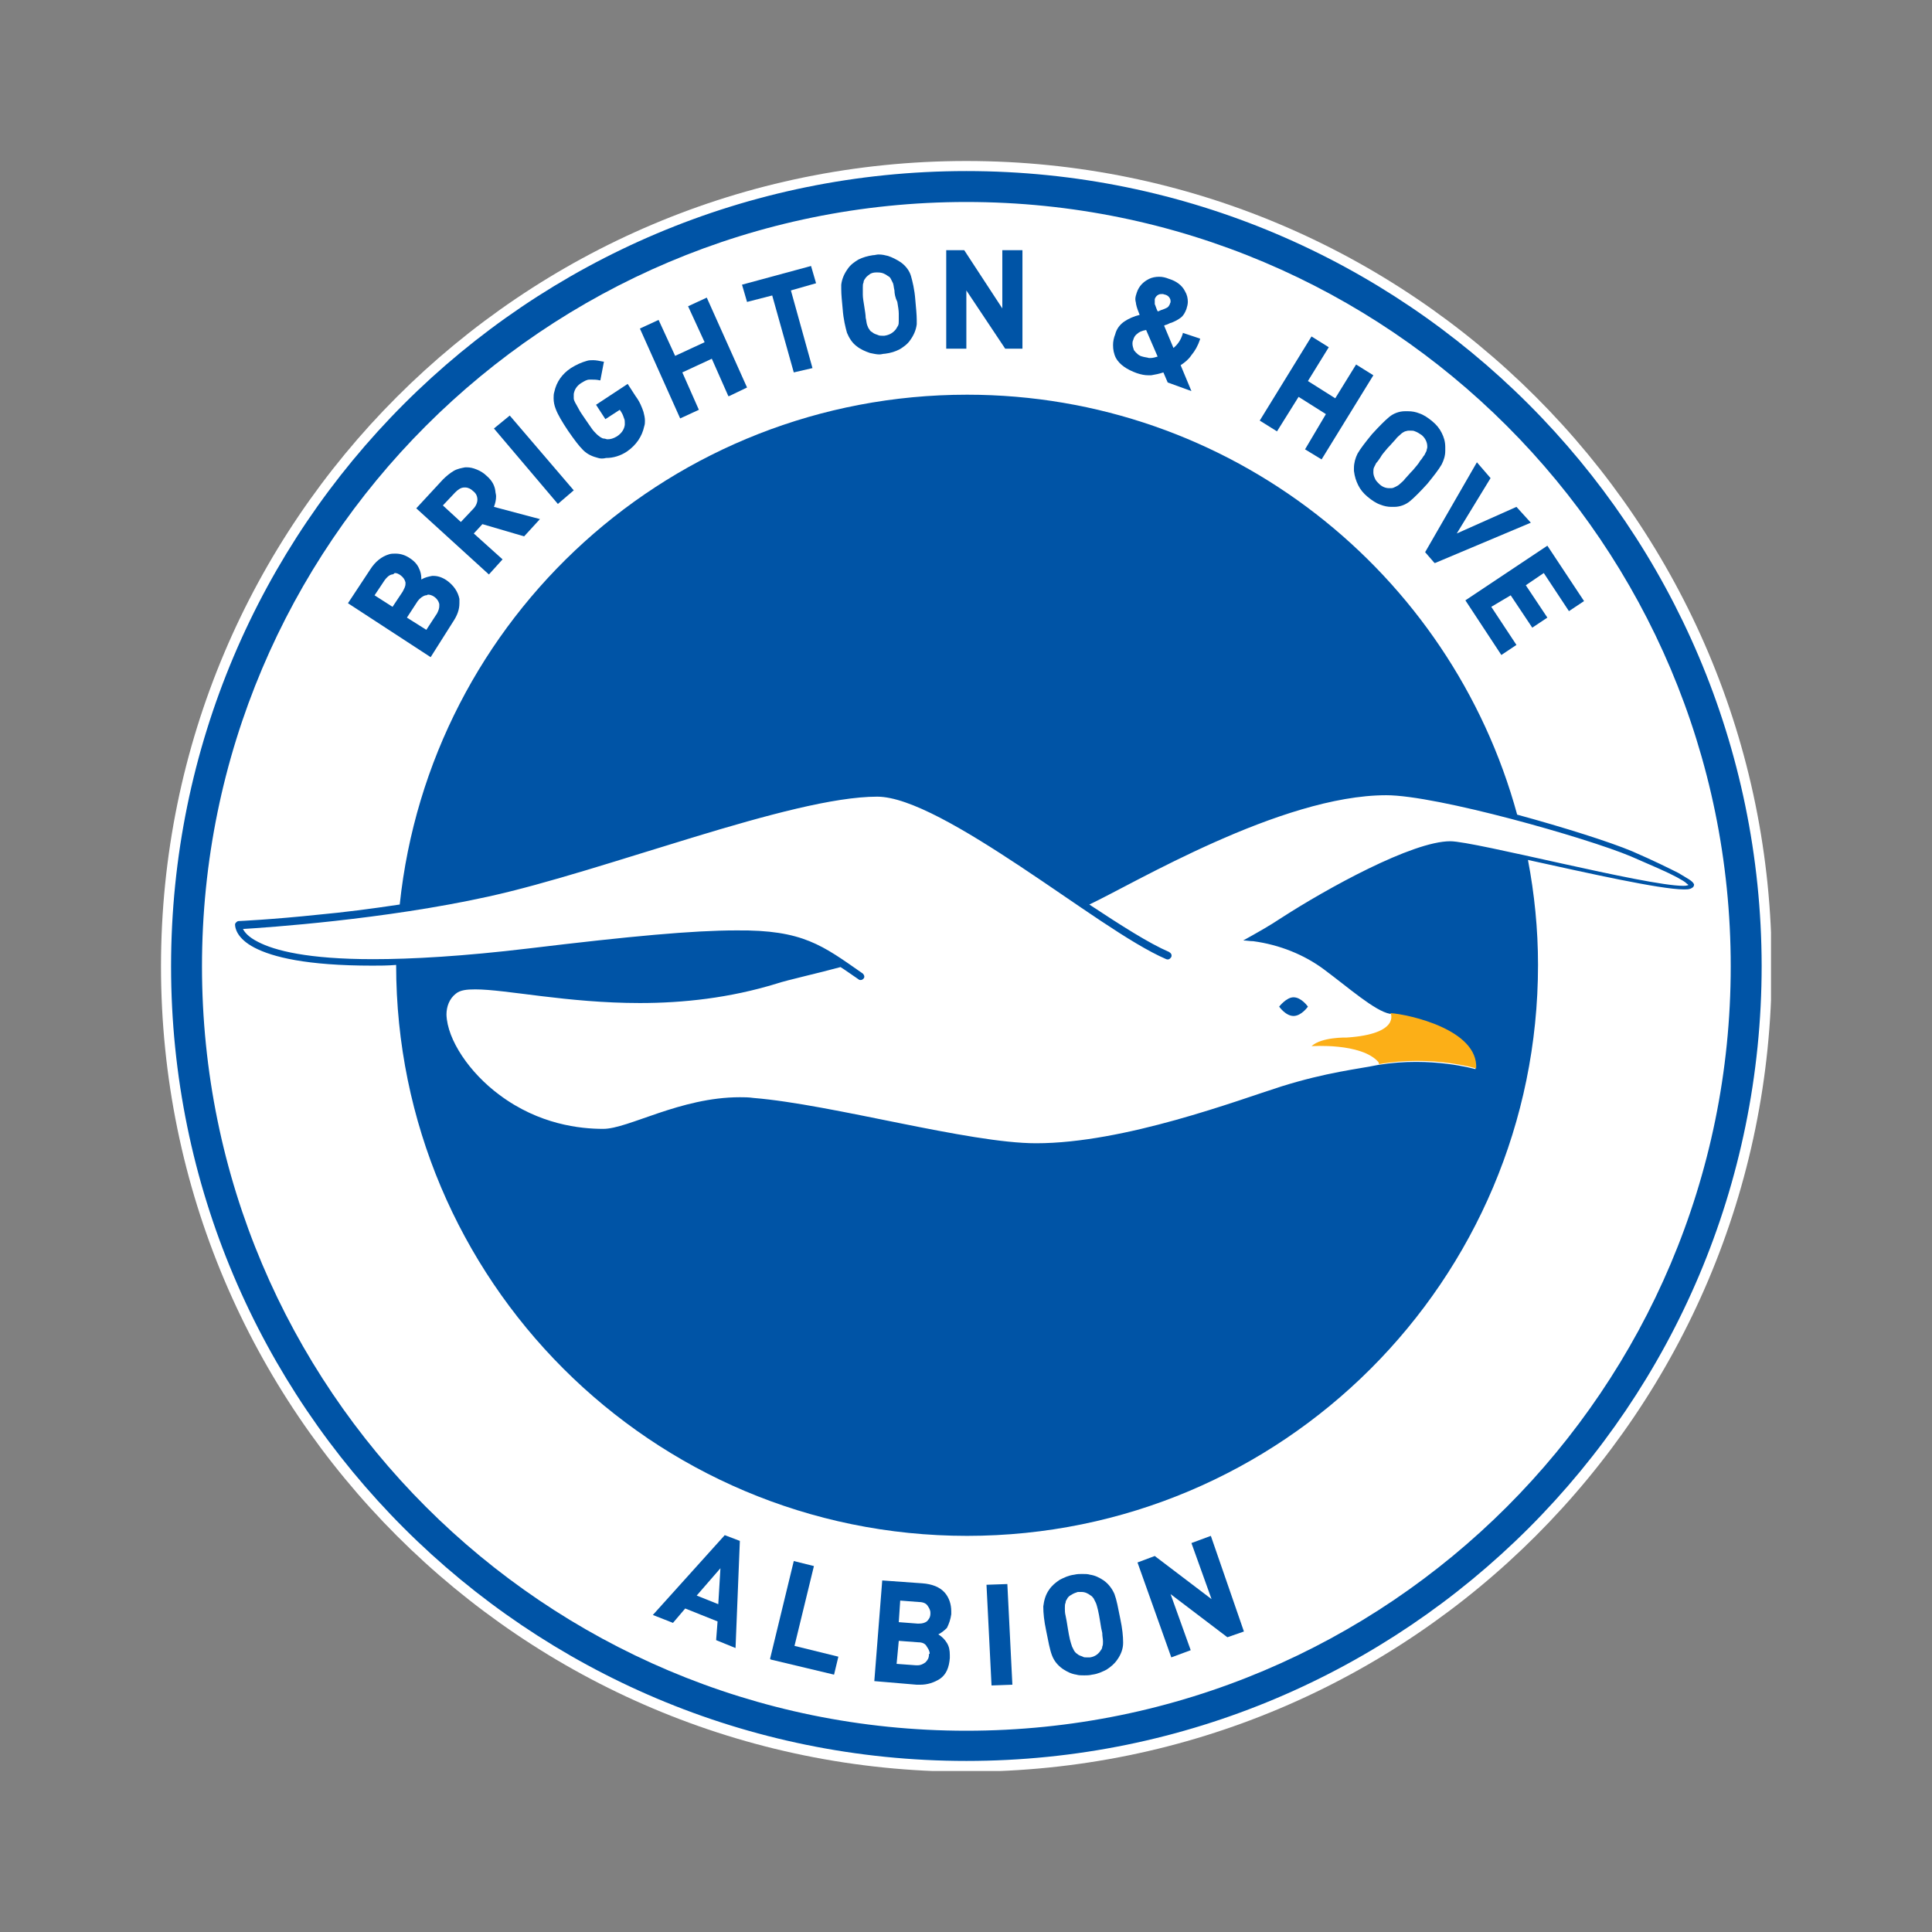
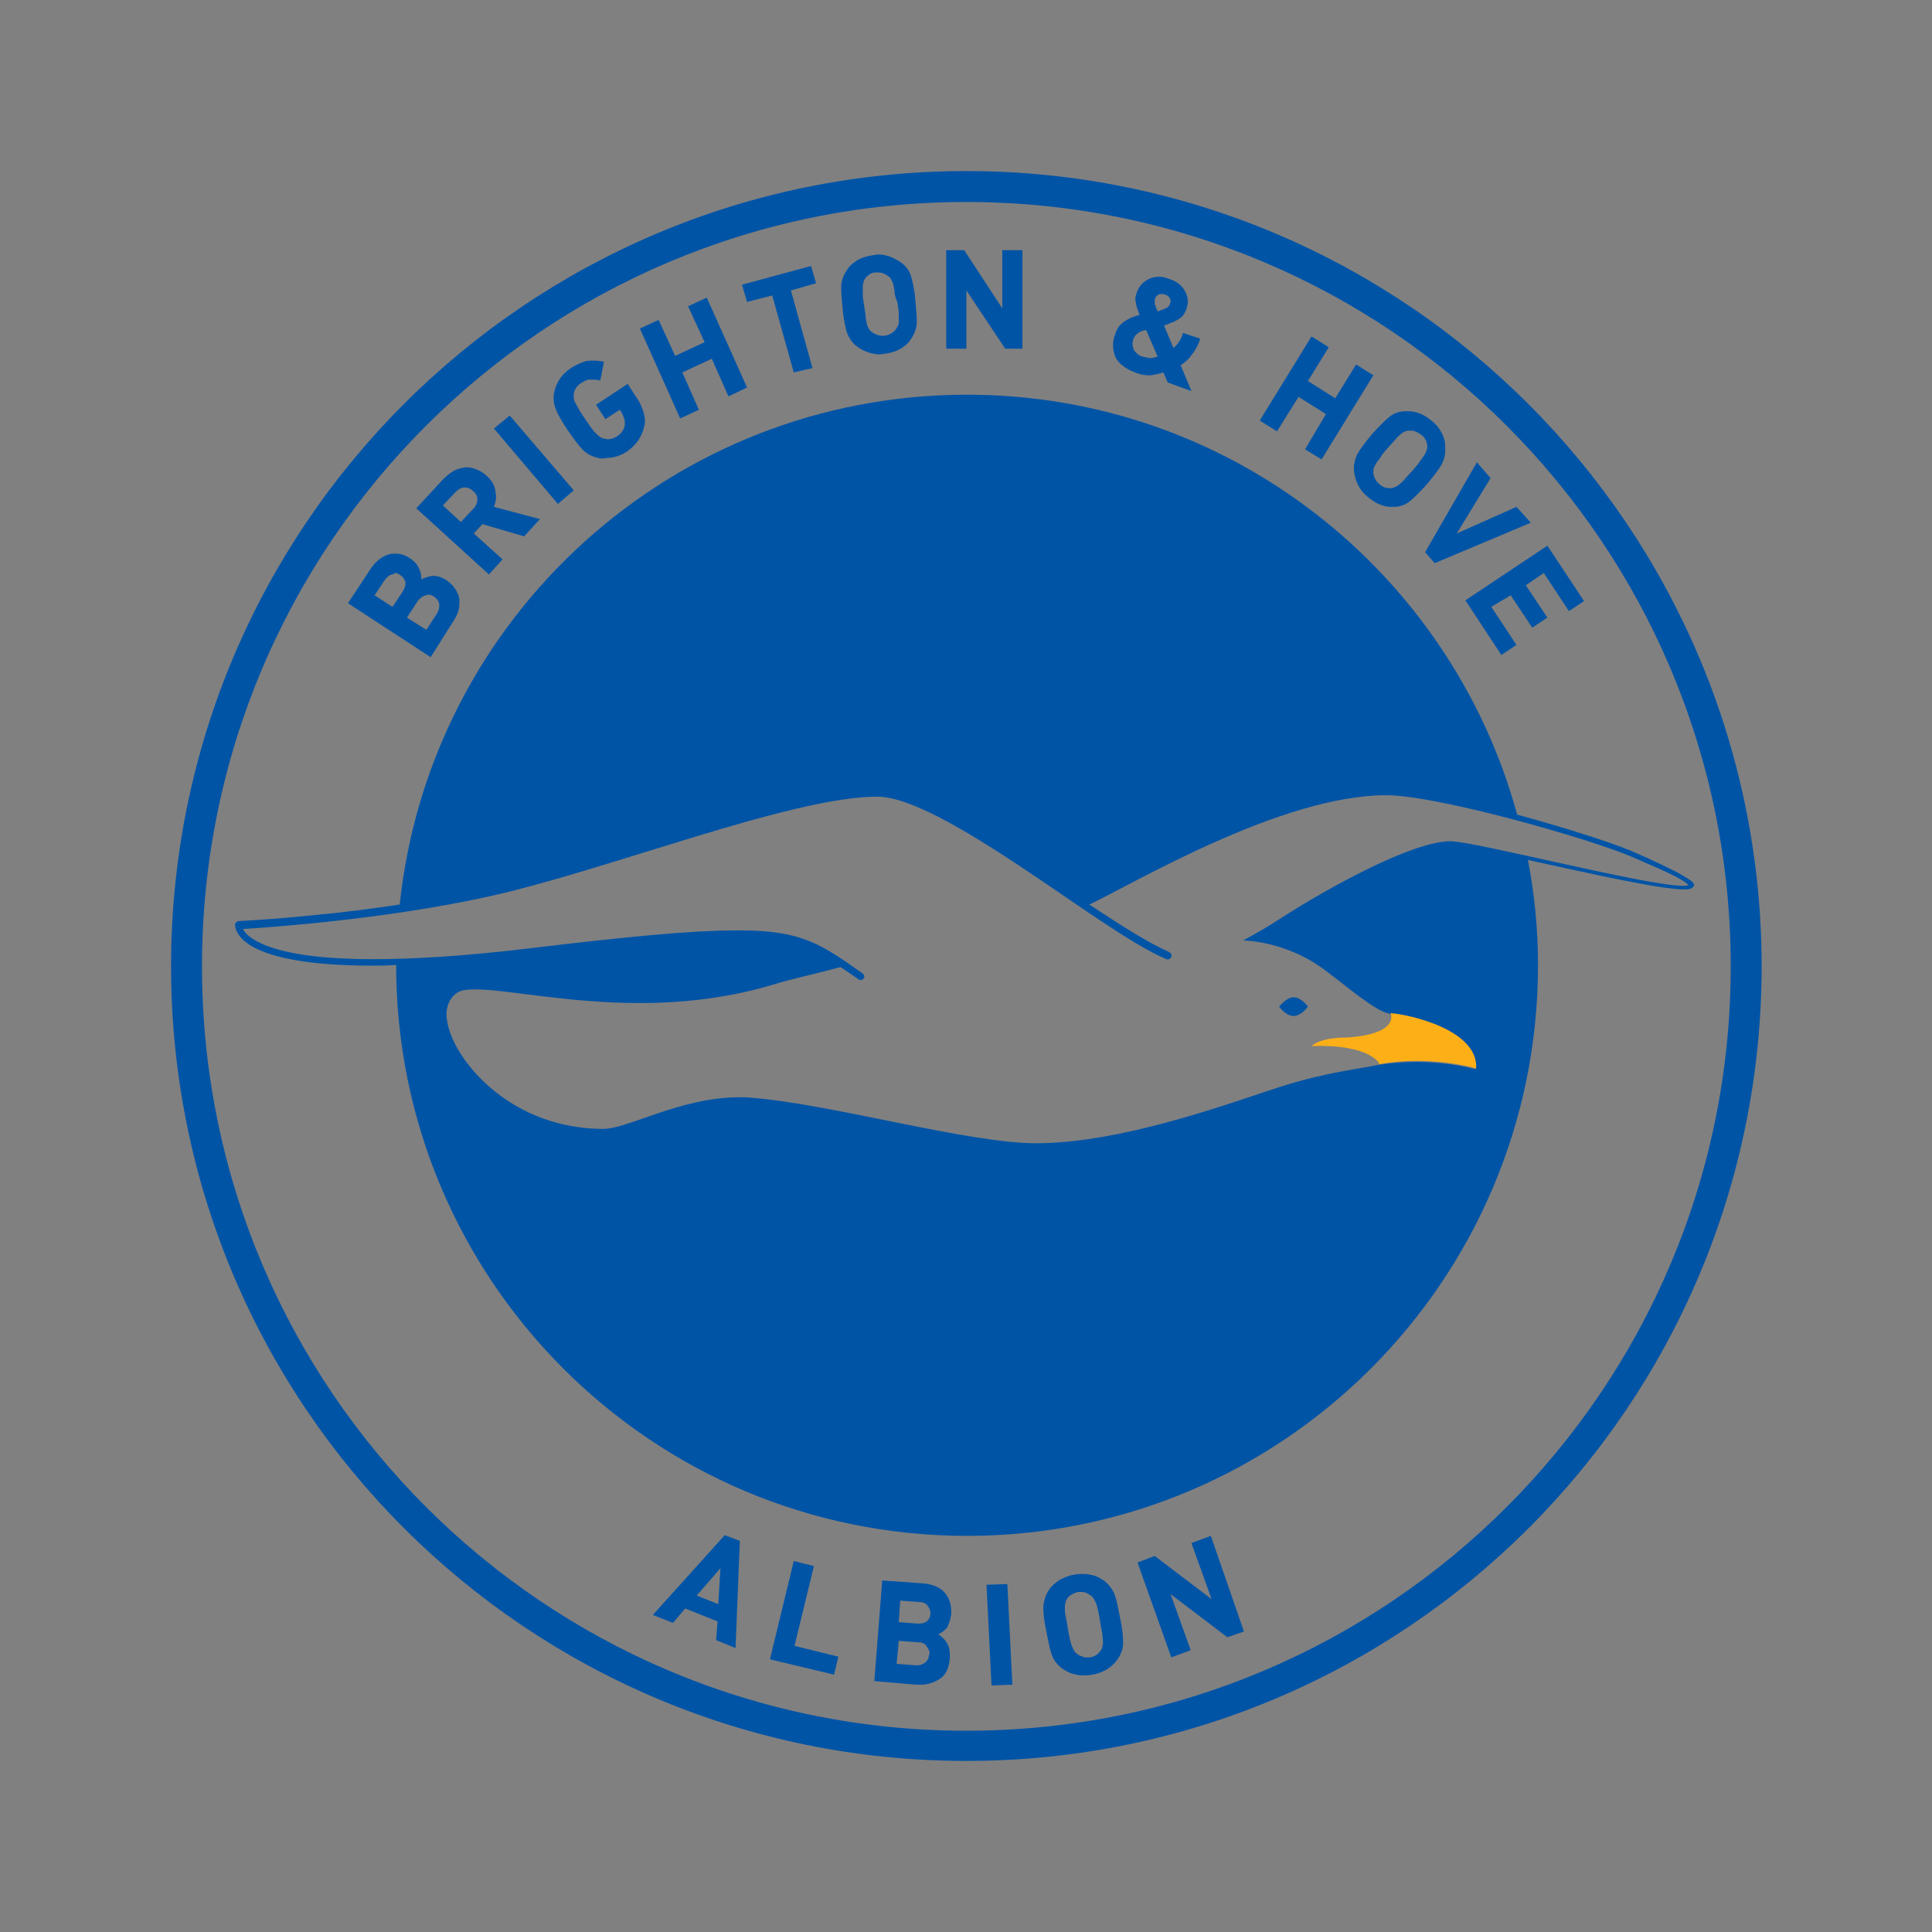
<svg xmlns="http://www.w3.org/2000/svg" width="600" height="600" viewBox="0 0 600 600" fill="none">
  <rect x="0" y="0" width="600" height="600" fill="#808080" stroke="none" />
  <g clip-path="url(#clip0_2_7862)">
-     <path d="M300.112 550.223C438.245 550.223 550.223 438.245 550.223 300.112C550.223 161.979 438.245 50 300.112 50C161.979 50 50 161.979 50 300.112C50 438.245 161.979 550.223 300.112 550.223Z" fill="white" />
    <path d="M202.747 501.542L209 503.998L212.796 499.532L222.845 503.552L222.399 509.358V509.134H222.622H222.399V509.358L228.428 511.814L229.768 478.54L225.078 476.754L202.747 501.542ZM223.069 498.192L216.369 495.512L223.739 487.026L223.069 498.192Z" fill="#0054A6" />
    <path d="M252.77 486.356L246.517 484.793L239.147 515.164L239.371 515.387L259.022 520.077L260.362 514.494L246.74 511.144L252.77 486.356Z" fill="#0054A6" />
    <path d="M295.422 501.318C295.422 501.095 295.422 500.648 295.422 500.425C295.422 498.192 294.752 496.182 293.413 494.619C291.849 492.832 289.393 491.939 286.49 491.716L273.984 490.822L271.528 522.086L284.703 523.203C285.15 523.203 285.373 523.203 285.82 523.203C288.053 523.203 290.063 522.533 291.849 521.416C293.859 520.076 294.752 517.843 294.976 514.94C294.976 514.717 294.976 514.27 294.976 514.047C294.976 512.484 294.753 511.367 294.083 510.251C293.413 509.134 292.519 508.241 291.403 507.571C292.296 507.124 293.189 506.454 294.083 505.561C294.753 504.221 295.199 502.881 295.422 501.318ZM288.5 513.824C288.5 514.94 288.053 515.61 287.383 516.28C286.713 516.727 286.043 517.173 284.927 517.173C284.703 517.173 284.703 517.173 284.48 517.173L278.451 516.727L279.121 509.581L285.15 510.027C286.49 510.027 287.383 510.474 287.83 511.367C288.276 512.037 288.723 512.707 288.723 513.6C288.5 513.6 288.5 513.6 288.5 513.824ZM288.946 501.095C288.946 502.211 288.5 502.881 287.83 503.551C287.16 503.998 286.49 504.221 285.373 504.221C285.15 504.221 284.927 504.221 284.927 504.221L279.121 503.774L279.567 497.075L285.373 497.522C286.713 497.522 287.606 497.968 288.053 498.638C288.5 499.308 288.946 499.978 288.946 500.871C288.946 500.871 288.946 500.871 288.946 501.095Z" fill="#0054A6" />
    <path d="M306.365 492.163L307.928 523.427H308.151L314.404 523.203L312.841 491.939L306.365 492.163Z" fill="#0054A6" />
    <path d="M348.794 510.027C348.794 508.241 348.571 505.784 347.901 502.658C347.231 499.308 346.784 496.852 346.114 495.065C345.445 493.502 344.328 491.939 342.765 490.822C341.425 489.929 340.085 489.259 338.522 489.036C337.852 488.813 336.959 488.812 336.065 488.812C335.395 488.812 334.502 488.813 333.609 489.036C331.822 489.259 330.482 489.929 329.143 490.599C327.803 491.492 326.686 492.386 325.793 493.725C324.676 495.289 324.23 497.075 324.006 498.862V499.085C324.006 500.871 324.23 503.328 324.9 506.454C325.57 509.804 326.016 512.26 326.686 514.047C327.356 515.833 328.473 517.173 330.036 518.29C331.376 519.183 332.716 519.853 334.279 520.076C334.949 520.3 335.842 520.3 336.735 520.3C337.405 520.3 338.298 520.3 339.192 520.076C340.978 519.853 342.318 519.183 343.658 518.513C344.998 517.62 346.114 516.727 347.008 515.387C348.124 513.824 348.794 512.037 348.794 510.251H348.571H348.794V510.027ZM342.541 509.804C342.541 510.474 342.541 510.921 342.318 511.367C342.318 511.814 342.095 512.26 341.871 512.484C341.202 513.6 340.085 514.494 338.522 514.717C338.075 514.717 337.852 514.717 337.405 514.717C336.959 514.717 336.512 514.717 336.289 514.494C335.619 514.27 334.949 514.047 334.502 513.6C334.055 513.377 333.832 512.93 333.609 512.707C333.386 512.26 333.162 511.814 332.939 511.367C332.716 510.697 332.492 510.027 332.269 509.134C332.046 508.241 331.822 506.901 331.599 505.561C331.376 503.998 331.152 502.881 330.929 501.765C330.706 500.871 330.706 500.202 330.706 499.532C330.706 499.532 330.706 499.532 330.706 499.308C330.706 498.638 330.706 498.192 330.929 497.745C330.929 497.298 331.152 496.852 331.376 496.628C331.599 495.959 332.269 495.512 332.716 495.289C333.386 494.842 334.055 494.619 334.725 494.395C335.172 494.395 335.395 494.395 335.842 494.395C336.959 494.395 337.852 494.842 338.745 495.512C339.192 495.735 339.415 496.182 339.638 496.405C339.862 496.852 340.085 497.298 340.308 497.745C340.532 498.192 340.755 499.085 340.978 499.978C341.202 500.871 341.425 502.211 341.648 503.551C341.871 505.114 342.095 506.231 342.318 507.124C342.318 508.241 342.541 508.911 342.541 509.804C342.541 509.581 342.541 509.581 342.541 509.804Z" fill="#0054A6" />
    <path d="M376.039 476.977L370.009 479.21L376.262 496.628L358.62 483.229L353.261 485.239L363.756 514.717L369.786 512.484L363.533 495.065L381.175 508.464L386.311 506.677L376.039 476.977Z" fill="#0054A6" />
    <path d="M300.112 53.127C163.667 53.127 53.127 163.667 53.127 300.112C53.127 436.334 163.667 546.874 300.112 546.874C436.557 546.874 547.097 436.334 547.097 299.889C546.874 163.667 436.333 53.127 300.112 53.127ZM300.112 537.495C169.026 537.495 62.729 431.198 62.729 300.112C62.729 169.027 169.026 62.73 300.112 62.73C431.197 62.73 537.494 169.027 537.494 300.112C537.494 431.198 431.197 537.495 300.112 537.495Z" fill="#0054A6" />
    <path d="M142.675 185.998C142.675 186.445 142.675 186.892 142.675 187.338C142.675 189.348 142.005 191.135 140.665 193.145L133.743 204.087L108.062 187.338L114.984 176.843C116.547 174.386 118.557 172.823 120.79 172.153C121.46 171.93 122.13 171.93 122.8 171.93C124.363 171.93 125.927 172.376 127.49 173.493C128.83 174.386 129.723 175.503 130.17 176.619C130.616 177.513 130.84 178.629 130.84 179.522C130.84 179.746 130.84 179.746 130.84 179.969C131.956 179.299 133.073 179.076 134.189 178.852C134.413 178.852 134.413 178.852 134.636 178.852C135.976 178.852 137.316 179.299 138.656 180.192C140.889 181.756 142.229 183.765 142.675 185.998ZM132.179 184.882C131.286 185.105 130.393 185.775 129.723 186.668L126.373 191.805L132.403 195.601L135.752 190.465C136.199 189.572 136.422 188.902 136.422 188.232C136.422 188.008 136.422 187.785 136.422 187.562C136.199 186.668 135.752 185.998 134.859 185.329C134.189 184.882 133.519 184.659 132.849 184.659C132.626 184.882 132.403 184.882 132.179 184.882ZM121.684 178.406C120.79 178.629 120.12 179.299 119.451 180.192L116.324 184.882L121.907 188.455L125.033 183.765C125.48 182.872 125.927 182.202 125.927 181.309C125.927 181.086 125.927 181.086 125.927 180.862C125.703 179.969 125.257 179.299 124.363 178.629C123.693 178.182 123.247 177.959 122.577 177.959C122.13 178.406 121.907 178.406 121.684 178.406Z" fill="#0054A6" />
    <path d="M129.276 157.862L137.539 148.929C138.656 147.813 139.772 146.919 140.889 146.249C142.005 145.579 143.345 145.356 144.462 145.133C144.685 145.133 144.685 145.133 144.908 145.133C146.025 145.133 146.918 145.356 148.035 145.803C149.151 146.249 150.268 146.919 151.161 147.813C152.724 149.152 153.618 150.716 153.841 152.502C153.841 152.949 154.064 153.619 154.064 154.065C154.064 155.182 153.841 156.299 153.394 157.415L167.686 161.211L162.773 166.571L149.821 162.775L147.141 165.678L156.074 173.717L151.831 178.407L129.276 157.862ZM144.238 151.386C143.122 151.386 142.229 152.056 141.335 152.949L137.539 156.968L143.122 162.105L146.918 158.085C147.811 157.192 148.258 156.075 148.258 155.182C148.258 154.065 147.811 153.172 146.918 152.502C146.248 151.832 145.355 151.386 144.462 151.386C144.462 151.386 144.238 151.386 144.238 151.386Z" fill="#0054A6" />
    <path d="M153.394 133.072L158.307 129.053L178.182 152.277L173.492 156.297L173.269 156.52L153.394 133.072Z" fill="#0054A6" />
-     <path d="M185.775 142.23C183.988 141.783 182.425 141.114 181.085 139.774C179.745 138.434 178.405 136.647 176.395 133.744C174.609 131.064 173.269 128.831 172.599 127.045C172.153 125.928 171.929 124.812 171.929 123.695C171.929 123.025 171.929 122.355 172.153 121.685C172.822 118.559 174.609 116.102 177.289 114.316C179.075 113.199 180.638 112.529 182.202 112.083C182.872 111.859 183.542 111.859 184.211 111.859C185.105 111.859 186.221 112.083 187.338 112.306H187.561L186.445 118.112H186.221C185.328 117.889 184.435 117.889 183.765 117.889C183.542 117.889 183.318 117.889 183.095 117.889C182.202 117.889 181.532 118.335 180.415 119.005C179.075 119.899 178.405 121.015 178.182 122.355C178.182 122.578 178.182 122.802 178.182 123.025C178.182 123.248 178.182 123.472 178.182 123.695C178.182 124.142 178.405 124.588 178.629 125.035C178.852 125.482 179.299 126.151 179.745 127.045C180.192 127.938 180.862 128.831 181.755 130.171C182.648 131.511 183.318 132.404 183.765 133.074C184.211 133.744 184.881 134.414 185.328 134.861C185.775 135.307 186.221 135.531 186.445 135.754C186.891 135.977 187.115 136.201 187.561 136.201C188.008 136.201 188.231 136.424 188.678 136.424C189.571 136.424 190.464 136.201 191.581 135.531C192.921 134.637 193.814 133.521 194.037 131.958C194.037 131.734 194.037 131.511 194.037 131.288C194.037 130.841 194.037 130.394 193.814 129.948C193.591 129.278 193.367 128.608 192.921 127.938L192.474 127.268L188.008 130.171L185.105 125.705L194.931 119.229L197.387 123.025C198.727 124.812 199.397 126.598 199.843 127.938H199.62H199.843C200.067 128.831 200.29 129.724 200.29 130.618C200.29 131.288 200.29 131.734 200.067 132.404C199.397 135.531 197.61 138.21 194.707 140.22C192.697 141.56 190.464 142.23 188.231 142.23C187.338 142.453 186.445 142.453 185.775 142.23Z" fill="#0054A6" />
+     <path d="M185.775 142.23C183.988 141.783 182.425 141.114 181.085 139.774C179.745 138.434 178.405 136.647 176.395 133.744C174.609 131.064 173.269 128.831 172.599 127.045C172.153 125.928 171.929 124.812 171.929 123.695C171.929 123.025 171.929 122.355 172.153 121.685C172.822 118.559 174.609 116.102 177.289 114.316C179.075 113.199 180.638 112.529 182.202 112.083C185.105 111.859 186.221 112.083 187.338 112.306H187.561L186.445 118.112H186.221C185.328 117.889 184.435 117.889 183.765 117.889C183.542 117.889 183.318 117.889 183.095 117.889C182.202 117.889 181.532 118.335 180.415 119.005C179.075 119.899 178.405 121.015 178.182 122.355C178.182 122.578 178.182 122.802 178.182 123.025C178.182 123.248 178.182 123.472 178.182 123.695C178.182 124.142 178.405 124.588 178.629 125.035C178.852 125.482 179.299 126.151 179.745 127.045C180.192 127.938 180.862 128.831 181.755 130.171C182.648 131.511 183.318 132.404 183.765 133.074C184.211 133.744 184.881 134.414 185.328 134.861C185.775 135.307 186.221 135.531 186.445 135.754C186.891 135.977 187.115 136.201 187.561 136.201C188.008 136.201 188.231 136.424 188.678 136.424C189.571 136.424 190.464 136.201 191.581 135.531C192.921 134.637 193.814 133.521 194.037 131.958C194.037 131.734 194.037 131.511 194.037 131.288C194.037 130.841 194.037 130.394 193.814 129.948C193.591 129.278 193.367 128.608 192.921 127.938L192.474 127.268L188.008 130.171L185.105 125.705L194.931 119.229L197.387 123.025C198.727 124.812 199.397 126.598 199.843 127.938H199.62H199.843C200.067 128.831 200.29 129.724 200.29 130.618C200.29 131.288 200.29 131.734 200.067 132.404C199.397 135.531 197.61 138.21 194.707 140.22C192.697 141.56 190.464 142.23 188.231 142.23C187.338 142.453 186.445 142.453 185.775 142.23Z" fill="#0054A6" />
    <path d="M198.727 102.032L204.533 99.352L209.669 110.518L218.825 106.275L213.689 95.109L219.495 92.43L232.001 120.344L226.418 123.024H226.195L221.058 111.411L211.903 115.654L217.039 127.267L211.233 129.946L198.727 102.032Z" fill="#0054A6" />
    <path d="M239.817 91.759L232.001 93.769L230.438 88.41L251.876 82.603L253.439 87.963L245.623 90.196L252.322 114.314L246.516 115.654L239.817 91.759Z" fill="#0054A6" />
    <path d="M270.187 109.625C268.848 109.179 267.284 108.509 266.168 107.615C264.605 106.499 263.711 104.936 263.041 103.372C262.595 101.809 261.925 99.129 261.702 96.003C261.478 93.547 261.255 91.537 261.255 89.75C261.255 89.304 261.255 88.857 261.255 88.41C261.478 86.624 262.148 85.061 263.265 83.498C264.158 82.158 265.498 81.264 266.614 80.594C267.954 79.924 269.518 79.478 271.081 79.255C271.751 79.255 272.197 79.031 272.867 79.031C273.984 79.031 274.877 79.255 275.77 79.478C277.11 79.924 278.45 80.594 279.79 81.488C281.353 82.604 282.47 84.168 282.916 85.731C283.363 87.294 284.033 89.974 284.256 93.1C284.48 95.556 284.703 97.79 284.703 99.353C284.703 99.799 284.703 100.246 284.703 100.693H284.48H284.703C284.48 102.479 283.81 104.042 282.693 105.606C281.8 106.945 280.46 107.839 279.343 108.509C278.003 109.179 276.664 109.625 274.877 109.849C274.207 109.849 273.76 110.072 273.091 110.072C272.197 110.072 271.304 109.849 270.187 109.625ZM277.78 90.197C277.557 89.304 277.557 88.634 277.333 87.964C277.11 87.517 276.887 87.071 276.664 86.624C276.44 86.177 276.217 85.954 275.77 85.731C274.877 85.061 273.984 84.614 272.644 84.614C272.421 84.614 272.197 84.614 271.974 84.614C271.304 84.614 270.411 84.837 269.964 85.284C269.294 85.731 268.848 86.177 268.624 86.624C268.401 86.847 268.178 87.294 268.178 87.74C267.954 88.187 267.954 88.634 267.954 89.304C267.954 89.527 267.954 89.75 267.954 89.974C267.954 90.42 267.954 90.867 267.954 91.537C267.954 92.43 268.178 93.77 268.401 95.11C268.624 96.673 268.848 97.79 268.848 98.683C269.071 99.576 269.071 100.246 269.294 100.916C269.517 101.586 269.741 102.033 269.964 102.256C270.187 102.703 270.411 102.926 270.857 103.149C271.304 103.596 271.974 103.819 272.644 104.042C273.091 104.266 273.537 104.266 273.984 104.266C274.207 104.266 274.43 104.266 274.654 104.266C276.217 104.042 277.333 103.372 278.227 102.256C278.45 101.809 278.673 101.586 278.897 101.139C279.12 100.693 279.12 100.246 279.12 99.576C279.12 99.353 279.12 99.129 279.12 98.906C279.12 98.46 279.12 98.013 279.12 97.343C279.12 96.45 278.897 95.11 278.673 93.77C278.003 92.43 277.78 91.09 277.78 90.197Z" fill="#0054A6" />
    <path d="M362.639 118.78L361.299 115.654C359.96 116.101 358.843 116.324 357.503 116.547C357.28 116.547 356.833 116.547 356.61 116.547C355.493 116.547 354.377 116.324 353.037 115.877C349.91 114.761 347.677 113.197 346.561 111.188C345.891 109.848 345.667 108.508 345.667 107.168C345.667 106.051 345.891 104.935 346.337 103.818C346.784 102.032 347.901 100.692 349.241 99.799C350.58 98.905 352.144 98.235 353.93 97.789C353.483 96.672 353.037 95.556 352.814 94.439C352.814 93.992 352.59 93.546 352.59 92.876C352.59 92.206 352.814 91.536 353.037 90.866C353.707 88.856 355.047 87.516 356.833 86.623C357.726 86.176 358.843 85.953 359.96 85.953C361.076 85.953 361.969 86.176 363.086 86.623C365.319 87.293 367.106 88.633 367.999 90.419C368.669 91.536 368.892 92.653 368.892 93.769C368.892 94.439 368.669 95.332 368.446 96.002C367.999 97.119 367.552 98.012 366.659 98.682C365.766 99.352 364.872 99.799 363.756 100.245C363.533 100.245 363.086 100.469 362.639 100.692C362.193 100.915 361.746 100.915 361.523 101.138L364.426 108.061C365.542 107.168 366.659 105.828 367.329 103.595V103.372L372.688 105.158V105.381C372.019 107.391 371.125 108.954 370.009 110.294C369.115 111.634 367.999 112.527 366.659 113.421L370.009 121.46L362.639 118.78ZM353.26 103.595C352.59 104.042 352.144 104.711 351.92 105.605C351.697 106.051 351.697 106.498 351.697 106.721C351.697 107.391 351.92 108.061 352.144 108.731C352.814 109.624 353.707 110.518 354.823 110.741C355.493 110.964 356.163 110.964 356.833 111.188C357.056 111.188 357.057 111.188 357.28 111.188C357.95 111.188 358.843 110.964 359.513 110.741L355.94 102.478C354.6 102.702 353.707 103.148 353.26 103.595ZM359.736 91.536C359.29 91.759 358.843 92.206 358.62 92.876C358.62 93.099 358.62 93.323 358.62 93.546C358.62 93.769 358.62 93.992 358.62 94.439C358.843 94.886 359.066 95.779 359.513 96.672C359.736 96.672 359.96 96.672 360.183 96.449C360.406 96.449 360.63 96.226 360.853 96.226C361.523 96.002 361.969 95.779 362.416 95.556C362.863 95.332 363.086 94.886 363.309 94.439C363.309 94.216 363.533 93.992 363.533 93.769C363.533 93.323 363.533 93.099 363.309 92.653C363.086 92.206 362.639 91.759 361.969 91.536C361.746 91.536 361.299 91.313 361.076 91.313C360.406 91.313 360.183 91.313 359.736 91.536Z" fill="#0054A6" />
    <path d="M405.292 139.549H405.516H405.292L411.769 128.606L403.283 123.247L396.583 133.966L391.224 130.616L407.302 104.488L412.662 107.838L406.186 118.334L414.672 123.693L421.148 113.198L426.507 116.547L410.429 142.675L405.292 139.549Z" fill="#0054A6" />
    <path d="M428.74 156.744C427.4 156.297 426.06 155.404 424.721 154.287C423.381 153.171 422.487 152.054 421.817 150.714C421.147 149.374 420.701 148.034 420.478 146.248C420.478 146.025 420.478 145.801 420.478 145.355C420.478 143.792 420.924 142.228 421.594 140.888C422.487 139.325 424.051 137.315 426.06 134.859C428.294 132.402 430.08 130.616 431.42 129.499C432.76 128.383 434.546 127.713 436.333 127.713C436.556 127.713 437.003 127.713 437.226 127.713C438.566 127.713 439.683 127.936 440.799 128.383C442.139 128.829 443.479 129.723 444.819 130.839C446.159 131.956 447.052 133.072 447.722 134.412C448.392 135.752 448.838 137.092 448.838 138.879C448.838 139.325 448.838 139.549 448.838 139.995C448.838 141.558 448.392 142.898 447.722 144.238C446.829 145.801 445.265 147.811 443.256 150.268C441.022 152.724 439.236 154.511 437.896 155.627C436.556 156.744 434.77 157.414 432.983 157.414C432.76 157.414 432.313 157.414 432.09 157.414C430.973 157.414 429.857 157.19 428.74 156.744ZM426.507 146.695C426.507 147.365 426.73 148.034 426.954 148.481C427.177 149.151 427.624 149.598 428.294 150.268C429.187 151.161 430.303 151.607 431.42 151.607C431.643 151.607 431.867 151.607 432.09 151.607C432.537 151.607 432.983 151.384 433.43 151.161C433.876 150.938 434.323 150.714 434.77 150.268C435.216 149.821 435.886 149.374 436.333 148.704C437.003 148.034 437.673 147.141 438.789 146.025C439.683 144.908 440.576 144.015 441.022 143.122C441.692 142.452 441.916 141.782 442.362 141.335C442.586 140.888 442.809 140.442 443.032 139.995C443.032 139.549 443.256 139.325 443.256 138.879V138.655C443.256 137.315 442.586 135.976 441.469 135.082C440.799 134.636 440.129 134.189 439.459 133.966C439.013 133.742 438.566 133.742 438.119 133.742C437.896 133.742 437.673 133.742 437.449 133.742C437.003 133.742 436.556 133.966 436.333 133.966C435.886 134.189 435.44 134.412 434.993 134.859C434.546 135.306 433.876 135.752 433.43 136.422C432.76 137.092 432.09 137.985 430.973 139.102C430.08 140.218 429.187 141.112 428.74 142.005C428.294 142.675 427.847 143.345 427.4 143.791C427.177 144.238 426.954 144.685 426.73 145.131C426.507 145.578 426.507 146.025 426.507 146.695C426.507 146.471 426.507 146.471 426.507 146.695Z" fill="#0054A6" />
    <path d="M442.586 171.483L458.665 143.568L462.907 148.481L452.412 165.676L470.947 157.414L475.413 162.327L445.712 174.832H445.489L442.586 171.483Z" fill="#0054A6" />
    <path d="M455.091 186.445H455.315H455.091L480.549 169.473L491.938 186.668L487.249 189.794L479.433 177.959L473.85 181.755L480.549 191.804L475.86 194.93L469.16 184.881L463.131 188.454L470.947 200.29L466.257 203.416L455.091 186.445Z" fill="#0054A6" />
    <path d="M312.171 108.285L312.394 108.062L312.171 108.285L300.112 90.197V108.285H293.859V77.691H299.442L311.277 95.78V77.691H317.53V108.285H312.171Z" fill="#0054A6" />
    <path d="M397.253 312.618C397.253 312.618 399.263 315.521 401.72 315.521C404.176 315.521 406.186 312.618 406.186 312.618C406.186 312.618 404.176 309.715 401.72 309.715C399.487 309.715 397.253 312.618 397.253 312.618Z" fill="#0054A6" />
    <path d="M521.193 271.082C518.066 269.519 513.6 267.286 506.901 264.383C499.978 261.479 485.909 257.013 471.17 252.994C450.625 177.737 381.845 122.578 300.335 122.578C208.776 122.578 133.52 191.805 124.14 280.908C115.208 282.248 106.499 283.364 99.129 284.034C84.391 285.597 74.118 286.044 74.118 286.044C73.671 286.044 73.225 286.491 73.001 286.937C73.001 286.937 73.001 286.937 73.001 287.161C73.001 288.054 73.448 291.404 79.031 294.307C84.614 297.21 95.109 299.889 115.654 299.889C117.888 299.889 120.344 299.889 123.024 299.666C123.024 397.478 202.3 476.977 300.335 476.977C398.147 476.977 477.646 397.701 477.646 299.666C477.646 288.5 476.53 277.558 474.52 267.062C492.832 271.082 515.61 276.218 522.979 276.218C523.872 276.218 524.319 276.218 524.989 275.995C525.436 275.772 526.106 275.548 526.106 274.655C525.659 273.538 524.096 272.868 521.193 271.082ZM522.756 275.102C511.143 275.102 457.995 261.256 450.402 261.256C438.566 261.256 411.992 275.995 398.147 284.927C394.127 287.607 390.107 289.84 386.088 292.073C387.204 292.073 388.097 292.297 389.214 292.297C397.477 293.413 405.069 296.54 411.099 301.006C418.915 306.812 426.954 313.958 431.644 314.851C431.867 314.851 432.09 314.851 432.314 314.851C439.236 315.521 458.888 320.434 458.218 332.047C458.218 332.047 444.596 328.027 428.071 330.707C421.595 332.047 412.215 332.94 397.923 337.406C384.524 341.649 349.241 355.048 321.773 355.048C300.782 355.048 258.575 342.989 234.011 340.979C232.448 340.756 231.108 340.756 229.768 340.756C211.233 340.756 195.154 350.582 187.338 350.582C180.192 350.582 167.463 349.242 155.181 340.086C145.802 333.163 138.879 322.891 138.656 315.075C138.656 312.618 139.549 310.162 141.559 308.599C142.899 307.482 144.909 307.259 147.588 307.259C157.191 307.259 176.173 311.502 198.727 311.502C212.126 311.502 226.641 309.939 241.157 305.472C244.507 304.356 254.556 302.123 261.032 300.336C262.818 301.453 264.605 302.793 266.615 304.132C266.838 304.356 267.061 304.356 267.285 304.356C267.731 304.356 267.955 304.132 268.178 303.909C268.624 303.462 268.401 302.793 267.955 302.346C255.449 293.637 249.419 288.724 228.651 288.947C215.252 288.947 195.824 290.734 164.337 294.53C143.792 296.986 127.937 297.88 115.878 297.88C95.556 297.88 85.284 295.2 80.147 292.52C77.021 290.957 75.904 289.394 75.458 288.5C82.827 288.054 119.227 285.597 151.608 278.451C188.231 270.412 245.623 247.411 272.421 247.411C282.47 247.411 299.665 257.683 316.86 269.072C334.055 280.461 351.251 293.19 362.193 297.88C362.863 298.103 363.31 297.88 363.756 297.21C363.98 296.54 363.756 296.093 363.086 295.646C356.834 292.967 348.124 287.384 338.298 280.908C351.697 274.655 397.7 246.964 430.527 246.964C446.159 246.964 492.608 260.14 506.454 265.946C513.153 268.849 517.843 270.859 520.746 272.422C522.309 273.315 523.202 273.762 523.872 274.432C524.096 274.655 524.319 274.655 524.319 274.878C523.649 275.102 523.202 275.102 522.756 275.102Z" fill="#0054A6" />
    <path d="M428.294 330.482C444.596 327.579 458.441 331.822 458.441 331.822C459.111 319.763 437.673 315.074 431.867 314.627C431.867 314.627 434.993 321.103 418.245 322.22C418.245 322.22 410.429 321.996 407.302 324.899C407.302 324.899 422.711 323.783 428.07 329.812L428.294 330.482Z" fill="#FCAF17" />
  </g>
  <defs>
    <clipPath id="clip0_2_7862">
      <rect width="500" height="500" fill="white" transform="translate(50 50)" />
    </clipPath>
  </defs>
</svg>